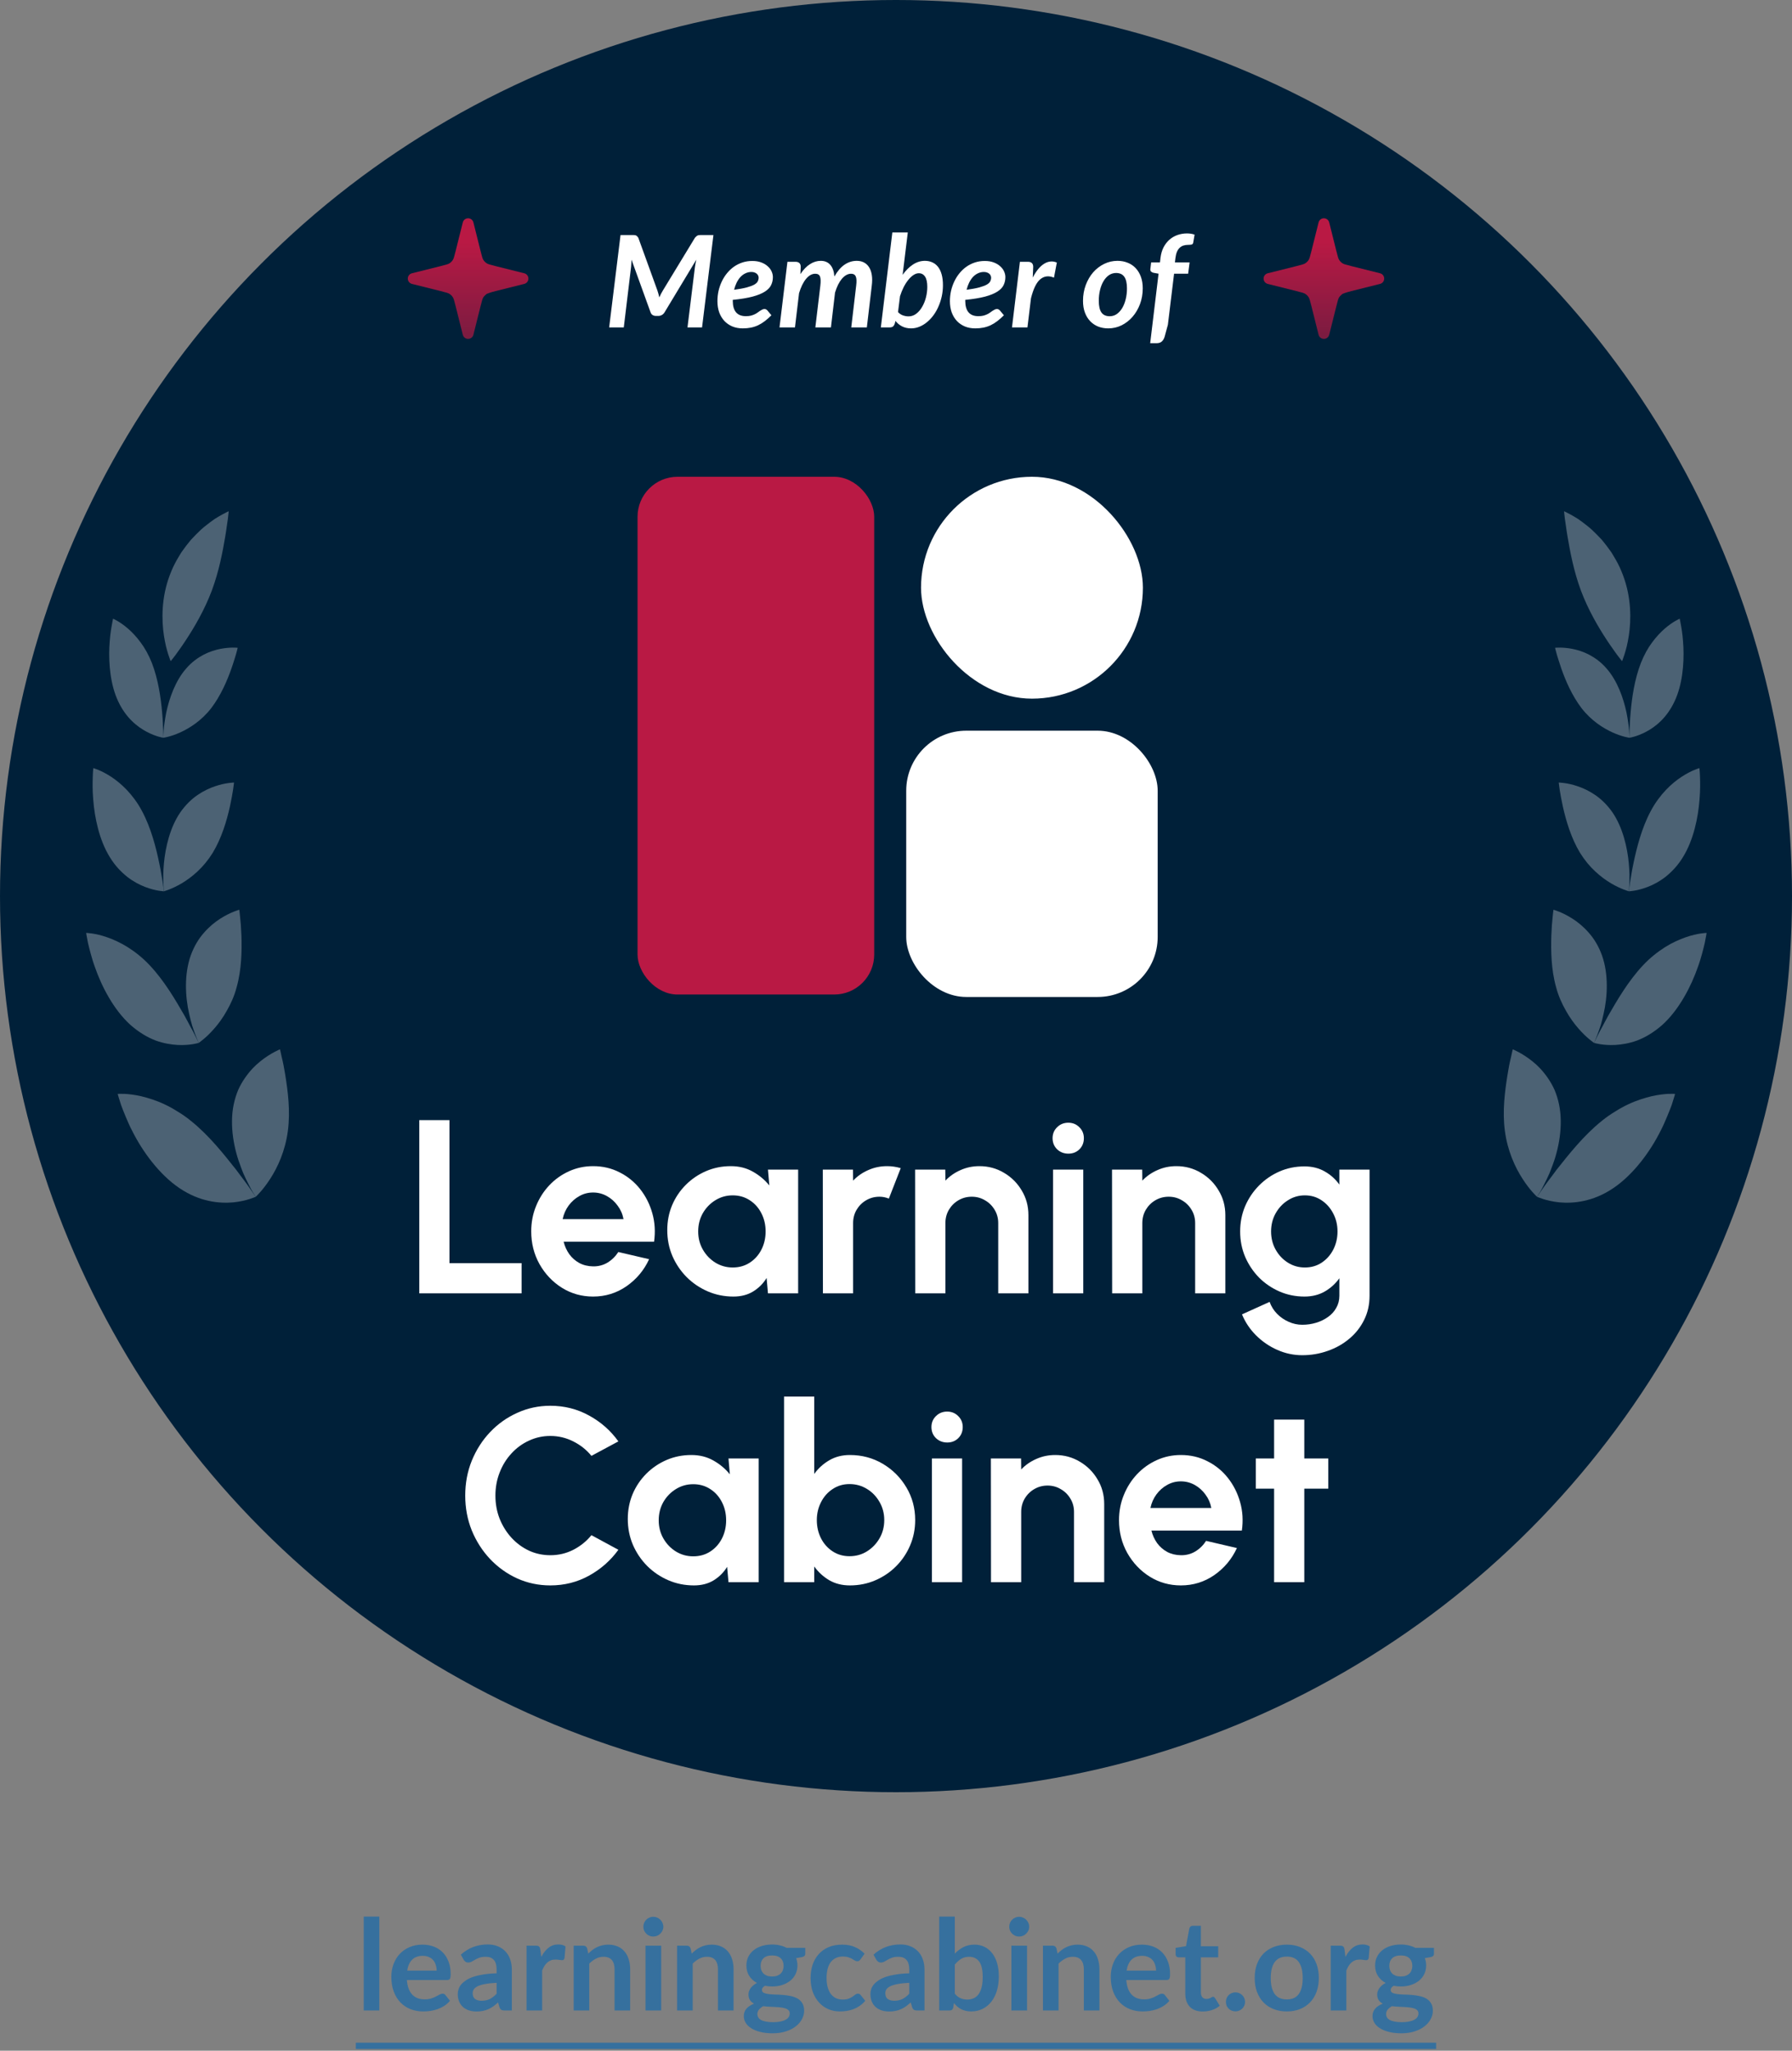
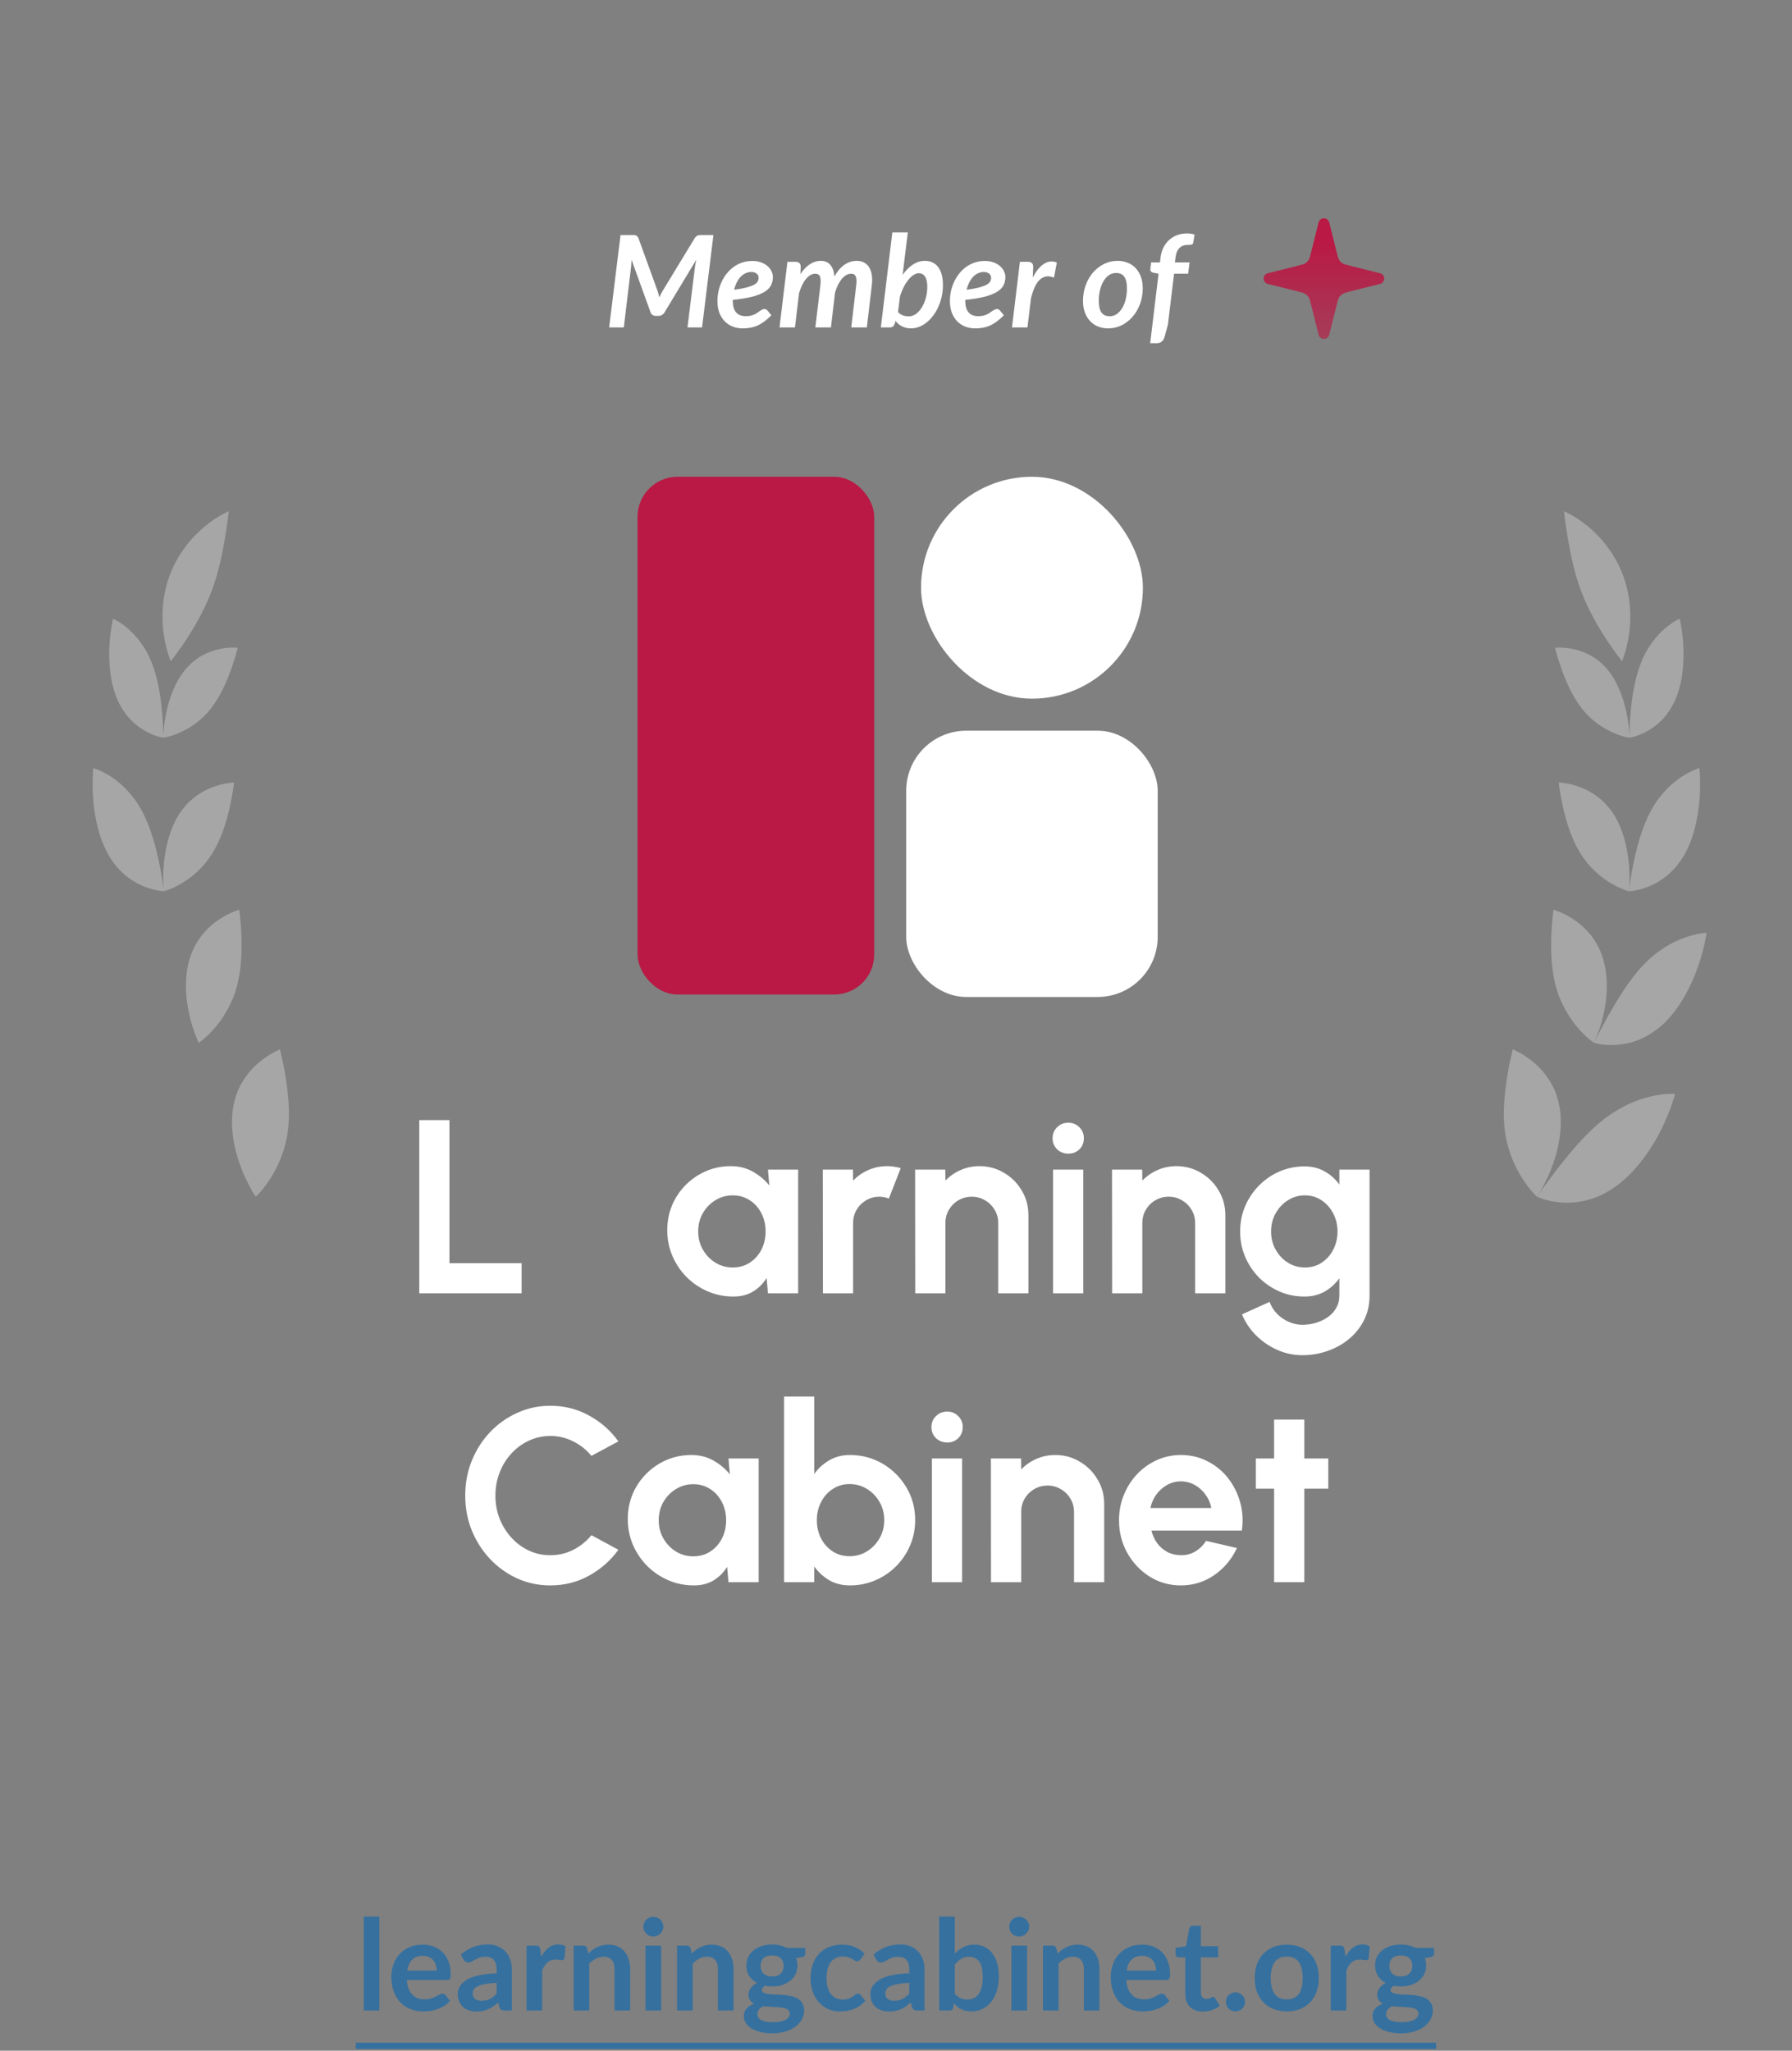
<svg xmlns="http://www.w3.org/2000/svg" width="312" height="357" viewBox="0 0 312 357" fill="none">
  <rect x="0" y="0" width="312" height="357" fill="#808080" stroke="none" />
-   <circle cx="156" cy="156" r="156" fill="#002039" />
  <path d="M66.044 333.654V350H63.327V333.654H66.044ZM76.022 343.059C76.022 342.707 75.971 342.377 75.868 342.069C75.773 341.754 75.626 341.479 75.428 341.244C75.23 341.009 74.977 340.826 74.669 340.694C74.368 340.555 74.016 340.485 73.613 340.485C72.829 340.485 72.209 340.709 71.754 341.156C71.307 341.603 71.021 342.238 70.896 343.059H76.022ZM70.841 344.698C70.885 345.277 70.988 345.78 71.149 346.205C71.311 346.623 71.523 346.971 71.787 347.25C72.051 347.521 72.363 347.727 72.722 347.866C73.089 347.998 73.492 348.064 73.932 348.064C74.372 348.064 74.75 348.013 75.065 347.91C75.388 347.807 75.666 347.694 75.901 347.569C76.143 347.444 76.352 347.331 76.528 347.228C76.712 347.125 76.888 347.074 77.056 347.074C77.284 347.074 77.452 347.158 77.562 347.327L78.343 348.317C78.043 348.669 77.705 348.966 77.331 349.208C76.957 349.443 76.565 349.633 76.154 349.78C75.751 349.919 75.337 350.018 74.911 350.077C74.493 350.136 74.086 350.165 73.69 350.165C72.906 350.165 72.176 350.037 71.501 349.78C70.826 349.516 70.24 349.131 69.741 348.625C69.243 348.112 68.85 347.481 68.564 346.733C68.278 345.978 68.135 345.105 68.135 344.115C68.135 343.345 68.26 342.623 68.509 341.948C68.758 341.266 69.114 340.676 69.576 340.177C70.046 339.671 70.614 339.271 71.281 338.978C71.956 338.685 72.715 338.538 73.558 338.538C74.269 338.538 74.926 338.652 75.527 338.879C76.129 339.106 76.645 339.44 77.078 339.88C77.511 340.313 77.848 340.848 78.09 341.486C78.34 342.117 78.464 342.839 78.464 343.653C78.464 344.064 78.42 344.342 78.332 344.489C78.244 344.628 78.076 344.698 77.826 344.698H70.841ZM86.465 345.182C85.68 345.219 85.02 345.288 84.485 345.391C83.95 345.486 83.521 345.611 83.198 345.765C82.876 345.919 82.644 346.099 82.505 346.304C82.366 346.509 82.296 346.733 82.296 346.975C82.296 347.452 82.436 347.793 82.714 347.998C83 348.203 83.371 348.306 83.825 348.306C84.382 348.306 84.863 348.207 85.266 348.009C85.677 347.804 86.076 347.496 86.465 347.085V345.182ZM80.239 340.287C81.537 339.099 83.099 338.505 84.925 338.505C85.585 338.505 86.175 338.615 86.696 338.835C87.217 339.048 87.657 339.348 88.016 339.737C88.376 340.118 88.647 340.577 88.83 341.112C89.021 341.647 89.116 342.234 89.116 342.872V350H87.884C87.627 350 87.43 349.963 87.29 349.89C87.151 349.809 87.041 349.652 86.96 349.417L86.718 348.603C86.432 348.86 86.153 349.087 85.882 349.285C85.611 349.476 85.329 349.637 85.035 349.769C84.742 349.901 84.427 350 84.089 350.066C83.759 350.139 83.392 350.176 82.989 350.176C82.513 350.176 82.073 350.114 81.669 349.989C81.266 349.857 80.918 349.663 80.624 349.406C80.331 349.149 80.103 348.83 79.942 348.449C79.781 348.068 79.7 347.624 79.7 347.118C79.7 346.832 79.748 346.55 79.843 346.271C79.939 345.985 80.093 345.714 80.305 345.457C80.525 345.2 80.808 344.958 81.152 344.731C81.497 344.504 81.918 344.306 82.417 344.137C82.923 343.968 83.51 343.833 84.177 343.73C84.844 343.62 85.607 343.554 86.465 343.532V342.872C86.465 342.117 86.304 341.559 85.981 341.2C85.659 340.833 85.193 340.65 84.584 340.65C84.144 340.65 83.778 340.701 83.484 340.804C83.198 340.907 82.945 341.024 82.725 341.156C82.505 341.281 82.303 341.394 82.12 341.497C81.944 341.6 81.746 341.651 81.526 341.651C81.335 341.651 81.174 341.603 81.042 341.508C80.91 341.405 80.804 341.288 80.723 341.156L80.239 340.287ZM94.238 340.672C94.59 339.997 95.008 339.469 95.492 339.088C95.976 338.699 96.548 338.505 97.208 338.505C97.729 338.505 98.147 338.619 98.462 338.846L98.286 340.881C98.249 341.013 98.194 341.108 98.121 341.167C98.055 341.218 97.963 341.244 97.846 341.244C97.736 341.244 97.571 341.226 97.351 341.189C97.138 341.152 96.929 341.134 96.724 341.134C96.423 341.134 96.156 341.178 95.921 341.266C95.686 341.354 95.474 341.482 95.283 341.651C95.1 341.812 94.935 342.01 94.788 342.245C94.649 342.48 94.517 342.747 94.392 343.048V350H91.675V338.714H93.27C93.549 338.714 93.743 338.765 93.853 338.868C93.963 338.963 94.036 339.139 94.073 339.396L94.238 340.672ZM102.423 340.1C102.65 339.873 102.889 339.664 103.138 339.473C103.395 339.275 103.662 339.11 103.941 338.978C104.227 338.839 104.531 338.732 104.854 338.659C105.177 338.578 105.529 338.538 105.91 338.538C106.526 338.538 107.072 338.644 107.549 338.857C108.026 339.062 108.422 339.356 108.737 339.737C109.06 340.111 109.302 340.562 109.463 341.09C109.632 341.611 109.716 342.186 109.716 342.817V350H106.999V342.817C106.999 342.128 106.841 341.596 106.526 341.222C106.211 340.841 105.73 340.65 105.085 340.65C104.616 340.65 104.176 340.756 103.765 340.969C103.354 341.182 102.966 341.471 102.599 341.838V350H99.882V338.714H101.543C101.895 338.714 102.126 338.879 102.236 339.209L102.423 340.1ZM115.116 338.714V350H112.388V338.714H115.116ZM115.49 335.425C115.49 335.66 115.442 335.88 115.347 336.085C115.252 336.29 115.123 336.47 114.962 336.624C114.808 336.778 114.625 336.903 114.412 336.998C114.199 337.086 113.972 337.13 113.73 337.13C113.495 337.13 113.272 337.086 113.059 336.998C112.854 336.903 112.674 336.778 112.52 336.624C112.366 336.47 112.241 336.29 112.146 336.085C112.058 335.88 112.014 335.66 112.014 335.425C112.014 335.183 112.058 334.956 112.146 334.743C112.241 334.53 112.366 334.347 112.52 334.193C112.674 334.039 112.854 333.918 113.059 333.83C113.272 333.735 113.495 333.687 113.73 333.687C113.972 333.687 114.199 333.735 114.412 333.83C114.625 333.918 114.808 334.039 114.962 334.193C115.123 334.347 115.252 334.53 115.347 334.743C115.442 334.956 115.49 335.183 115.49 335.425ZM120.427 340.1C120.654 339.873 120.893 339.664 121.142 339.473C121.399 339.275 121.666 339.11 121.945 338.978C122.231 338.839 122.535 338.732 122.858 338.659C123.181 338.578 123.533 338.538 123.914 338.538C124.53 338.538 125.076 338.644 125.553 338.857C126.03 339.062 126.426 339.356 126.741 339.737C127.064 340.111 127.306 340.562 127.467 341.09C127.636 341.611 127.72 342.186 127.72 342.817V350H125.003V342.817C125.003 342.128 124.845 341.596 124.53 341.222C124.215 340.841 123.734 340.65 123.089 340.65C122.62 340.65 122.18 340.756 121.769 340.969C121.358 341.182 120.97 341.471 120.603 341.838V350H117.886V338.714H119.547C119.899 338.714 120.13 338.879 120.24 339.209L120.427 340.1ZM134.429 344.082C134.766 344.082 135.06 344.038 135.309 343.95C135.558 343.855 135.764 343.726 135.925 343.565C136.094 343.404 136.218 343.209 136.299 342.982C136.387 342.755 136.431 342.505 136.431 342.234C136.431 341.677 136.262 341.237 135.925 340.914C135.595 340.584 135.096 340.419 134.429 340.419C133.762 340.419 133.259 340.584 132.922 340.914C132.592 341.237 132.427 341.677 132.427 342.234C132.427 342.498 132.467 342.744 132.548 342.971C132.636 343.198 132.761 343.396 132.922 343.565C133.091 343.726 133.3 343.855 133.549 343.95C133.806 344.038 134.099 344.082 134.429 344.082ZM137.498 350.506C137.498 350.286 137.432 350.106 137.3 349.967C137.168 349.828 136.988 349.721 136.761 349.648C136.534 349.567 136.266 349.509 135.958 349.472C135.657 349.435 135.335 349.41 134.99 349.395C134.653 349.373 134.301 349.355 133.934 349.34C133.575 349.325 133.223 349.296 132.878 349.252C132.577 349.421 132.332 349.619 132.141 349.846C131.958 350.073 131.866 350.337 131.866 350.638C131.866 350.836 131.914 351.019 132.009 351.188C132.112 351.364 132.269 351.514 132.482 351.639C132.702 351.764 132.984 351.859 133.329 351.925C133.674 351.998 134.095 352.035 134.594 352.035C135.1 352.035 135.536 351.995 135.903 351.914C136.27 351.841 136.57 351.734 136.805 351.595C137.047 351.463 137.223 351.302 137.333 351.111C137.443 350.928 137.498 350.726 137.498 350.506ZM140.204 339.099V340.111C140.204 340.434 140.01 340.632 139.621 340.705L138.609 340.892C138.763 341.281 138.84 341.706 138.84 342.168C138.84 342.725 138.726 343.231 138.499 343.686C138.279 344.133 137.971 344.515 137.575 344.83C137.179 345.145 136.71 345.391 136.167 345.567C135.632 345.736 135.052 345.82 134.429 345.82C134.209 345.82 133.996 345.809 133.791 345.787C133.586 345.765 133.384 345.736 133.186 345.699C132.834 345.912 132.658 346.15 132.658 346.414C132.658 346.641 132.761 346.81 132.966 346.92C133.179 347.023 133.457 347.096 133.802 347.14C134.147 347.184 134.539 347.213 134.979 347.228C135.419 347.235 135.87 347.257 136.332 347.294C136.794 347.331 137.245 347.397 137.685 347.492C138.125 347.58 138.517 347.723 138.862 347.921C139.207 348.119 139.482 348.39 139.687 348.735C139.9 349.072 140.006 349.509 140.006 350.044C140.006 350.543 139.881 351.027 139.632 351.496C139.39 351.965 139.034 352.383 138.565 352.75C138.103 353.117 137.531 353.41 136.849 353.63C136.174 353.857 135.404 353.971 134.539 353.971C133.688 353.971 132.948 353.887 132.317 353.718C131.686 353.557 131.162 353.337 130.744 353.058C130.326 352.787 130.014 352.471 129.809 352.112C129.604 351.753 129.501 351.379 129.501 350.99C129.501 350.462 129.659 350.022 129.974 349.67C130.297 349.311 130.737 349.025 131.294 348.812C130.993 348.658 130.755 348.453 130.579 348.196C130.403 347.939 130.315 347.602 130.315 347.184C130.315 347.015 130.344 346.843 130.403 346.667C130.469 346.484 130.561 346.304 130.678 346.128C130.803 345.952 130.957 345.787 131.14 345.633C131.323 345.472 131.54 345.329 131.789 345.204C131.217 344.896 130.766 344.485 130.436 343.972C130.113 343.459 129.952 342.857 129.952 342.168C129.952 341.611 130.062 341.108 130.282 340.661C130.509 340.206 130.821 339.821 131.217 339.506C131.62 339.183 132.093 338.938 132.636 338.769C133.186 338.6 133.784 338.516 134.429 338.516C134.913 338.516 135.368 338.567 135.793 338.67C136.218 338.765 136.607 338.908 136.959 339.099H140.204ZM149.819 341.101C149.738 341.204 149.657 341.284 149.577 341.343C149.503 341.402 149.393 341.431 149.247 341.431C149.107 341.431 148.972 341.391 148.84 341.31C148.708 341.222 148.55 341.127 148.367 341.024C148.183 340.914 147.963 340.819 147.707 340.738C147.457 340.65 147.146 340.606 146.772 340.606C146.295 340.606 145.877 340.694 145.518 340.87C145.158 341.039 144.858 341.284 144.616 341.607C144.381 341.93 144.205 342.322 144.088 342.784C143.97 343.239 143.912 343.756 143.912 344.335C143.912 344.936 143.974 345.472 144.099 345.941C144.231 346.41 144.418 346.806 144.66 347.129C144.902 347.444 145.195 347.686 145.54 347.855C145.884 348.016 146.273 348.097 146.706 348.097C147.138 348.097 147.487 348.046 147.751 347.943C148.022 347.833 148.249 347.716 148.433 347.591C148.616 347.459 148.774 347.342 148.906 347.239C149.045 347.129 149.199 347.074 149.368 347.074C149.588 347.074 149.753 347.158 149.863 347.327L150.644 348.317C150.343 348.669 150.017 348.966 149.665 349.208C149.313 349.443 148.946 349.633 148.565 349.78C148.191 349.919 147.802 350.018 147.399 350.077C147.003 350.136 146.607 350.165 146.211 350.165C145.514 350.165 144.858 350.037 144.242 349.78C143.626 349.516 143.087 349.135 142.625 348.636C142.163 348.137 141.796 347.529 141.525 346.81C141.261 346.084 141.129 345.259 141.129 344.335C141.129 343.506 141.246 342.74 141.481 342.036C141.723 341.325 142.075 340.712 142.537 340.199C142.999 339.678 143.571 339.271 144.253 338.978C144.935 338.685 145.719 338.538 146.607 338.538C147.45 338.538 148.187 338.674 148.818 338.945C149.456 339.216 150.028 339.605 150.534 340.111L149.819 341.101ZM158.309 345.182C157.524 345.219 156.864 345.288 156.329 345.391C155.794 345.486 155.365 345.611 155.042 345.765C154.719 345.919 154.488 346.099 154.349 346.304C154.21 346.509 154.14 346.733 154.14 346.975C154.14 347.452 154.279 347.793 154.558 347.998C154.844 348.203 155.214 348.306 155.669 348.306C156.226 348.306 156.707 348.207 157.11 348.009C157.521 347.804 157.92 347.496 158.309 347.085V345.182ZM152.083 340.287C153.381 339.099 154.943 338.505 156.769 338.505C157.429 338.505 158.019 338.615 158.54 338.835C159.061 339.048 159.501 339.348 159.86 339.737C160.219 340.118 160.491 340.577 160.674 341.112C160.865 341.647 160.96 342.234 160.96 342.872V350H159.728C159.471 350 159.273 349.963 159.134 349.89C158.995 349.809 158.885 349.652 158.804 349.417L158.562 348.603C158.276 348.86 157.997 349.087 157.726 349.285C157.455 349.476 157.172 349.637 156.879 349.769C156.586 349.901 156.27 350 155.933 350.066C155.603 350.139 155.236 350.176 154.833 350.176C154.356 350.176 153.916 350.114 153.513 349.989C153.11 349.857 152.761 349.663 152.468 349.406C152.175 349.149 151.947 348.83 151.786 348.449C151.625 348.068 151.544 347.624 151.544 347.118C151.544 346.832 151.592 346.55 151.687 346.271C151.782 345.985 151.936 345.714 152.149 345.457C152.369 345.2 152.651 344.958 152.996 344.731C153.341 344.504 153.762 344.306 154.261 344.137C154.767 343.968 155.354 343.833 156.021 343.73C156.688 343.62 157.451 343.554 158.309 343.532V342.872C158.309 342.117 158.148 341.559 157.825 341.2C157.502 340.833 157.037 340.65 156.428 340.65C155.988 340.65 155.621 340.701 155.328 340.804C155.042 340.907 154.789 341.024 154.569 341.156C154.349 341.281 154.147 341.394 153.964 341.497C153.788 341.6 153.59 341.651 153.37 341.651C153.179 341.651 153.018 341.603 152.886 341.508C152.754 341.405 152.648 341.288 152.567 341.156L152.083 340.287ZM166.236 347.074C166.544 347.448 166.877 347.712 167.237 347.866C167.603 348.02 167.988 348.097 168.392 348.097C168.81 348.097 169.184 348.024 169.514 347.877C169.851 347.723 170.137 347.488 170.372 347.173C170.606 346.85 170.786 346.443 170.911 345.952C171.035 345.453 171.098 344.859 171.098 344.17C171.098 342.931 170.892 342.036 170.482 341.486C170.071 340.929 169.481 340.65 168.711 340.65C168.19 340.65 167.735 340.771 167.347 341.013C166.958 341.248 166.588 341.581 166.236 342.014V347.074ZM166.236 340.1C166.69 339.623 167.193 339.246 167.743 338.967C168.3 338.681 168.934 338.538 169.646 338.538C170.298 338.538 170.885 338.666 171.406 338.923C171.934 339.18 172.381 339.55 172.748 340.034C173.122 340.511 173.408 341.09 173.606 341.772C173.804 342.454 173.903 343.22 173.903 344.071C173.903 344.988 173.789 345.82 173.562 346.568C173.334 347.316 173.008 347.958 172.583 348.493C172.165 349.021 171.659 349.432 171.065 349.725C170.471 350.018 169.811 350.165 169.085 350.165C168.733 350.165 168.414 350.128 168.128 350.055C167.842 349.989 167.578 349.894 167.336 349.769C167.094 349.644 166.87 349.494 166.665 349.318C166.467 349.135 166.276 348.933 166.093 348.713L165.972 349.472C165.928 349.663 165.851 349.798 165.741 349.879C165.638 349.96 165.495 350 165.312 350H163.519V333.654H166.236V340.1ZM178.817 338.714V350H176.089V338.714H178.817ZM179.191 335.425C179.191 335.66 179.144 335.88 179.048 336.085C178.953 336.29 178.825 336.47 178.663 336.624C178.509 336.778 178.326 336.903 178.113 336.998C177.901 337.086 177.673 337.13 177.431 337.13C177.197 337.13 176.973 337.086 176.76 336.998C176.555 336.903 176.375 336.778 176.221 336.624C176.067 336.47 175.943 336.29 175.847 336.085C175.759 335.88 175.715 335.66 175.715 335.425C175.715 335.183 175.759 334.956 175.847 334.743C175.943 334.53 176.067 334.347 176.221 334.193C176.375 334.039 176.555 333.918 176.76 333.83C176.973 333.735 177.197 333.687 177.431 333.687C177.673 333.687 177.901 333.735 178.113 333.83C178.326 333.918 178.509 334.039 178.663 334.193C178.825 334.347 178.953 334.53 179.048 334.743C179.144 334.956 179.191 335.183 179.191 335.425ZM184.128 340.1C184.355 339.873 184.594 339.664 184.843 339.473C185.1 339.275 185.367 339.11 185.646 338.978C185.932 338.839 186.236 338.732 186.559 338.659C186.882 338.578 187.234 338.538 187.615 338.538C188.231 338.538 188.777 338.644 189.254 338.857C189.731 339.062 190.127 339.356 190.442 339.737C190.765 340.111 191.007 340.562 191.168 341.09C191.337 341.611 191.421 342.186 191.421 342.817V350H188.704V342.817C188.704 342.128 188.546 341.596 188.231 341.222C187.916 340.841 187.435 340.65 186.79 340.65C186.321 340.65 185.881 340.756 185.47 340.969C185.059 341.182 184.671 341.471 184.304 341.838V350H181.587V338.714H183.248C183.6 338.714 183.831 338.879 183.941 339.209L184.128 340.1ZM201.276 343.059C201.276 342.707 201.225 342.377 201.122 342.069C201.027 341.754 200.88 341.479 200.682 341.244C200.484 341.009 200.231 340.826 199.923 340.694C199.622 340.555 199.27 340.485 198.867 340.485C198.082 340.485 197.463 340.709 197.008 341.156C196.561 341.603 196.275 342.238 196.15 343.059H201.276ZM196.095 344.698C196.139 345.277 196.242 345.78 196.403 346.205C196.564 346.623 196.777 346.971 197.041 347.25C197.305 347.521 197.617 347.727 197.976 347.866C198.343 347.998 198.746 348.064 199.186 348.064C199.626 348.064 200.004 348.013 200.319 347.91C200.642 347.807 200.92 347.694 201.155 347.569C201.397 347.444 201.606 347.331 201.782 347.228C201.965 347.125 202.141 347.074 202.31 347.074C202.537 347.074 202.706 347.158 202.816 347.327L203.597 348.317C203.296 348.669 202.959 348.966 202.585 349.208C202.211 349.443 201.819 349.633 201.408 349.78C201.005 349.919 200.59 350.018 200.165 350.077C199.747 350.136 199.34 350.165 198.944 350.165C198.159 350.165 197.43 350.037 196.755 349.78C196.08 349.516 195.494 349.131 194.995 348.625C194.496 348.112 194.104 347.481 193.818 346.733C193.532 345.978 193.389 345.105 193.389 344.115C193.389 343.345 193.514 342.623 193.763 341.948C194.012 341.266 194.368 340.676 194.83 340.177C195.299 339.671 195.868 339.271 196.535 338.978C197.21 338.685 197.969 338.538 198.812 338.538C199.523 338.538 200.18 338.652 200.781 338.879C201.382 339.106 201.899 339.44 202.332 339.88C202.765 340.313 203.102 340.848 203.344 341.486C203.593 342.117 203.718 342.839 203.718 343.653C203.718 344.064 203.674 344.342 203.586 344.489C203.498 344.628 203.329 344.698 203.08 344.698H196.095ZM209.412 350.176C208.429 350.176 207.674 349.901 207.146 349.351C206.625 348.794 206.365 348.027 206.365 347.052V340.749H205.21C205.063 340.749 204.938 340.701 204.836 340.606C204.733 340.511 204.682 340.368 204.682 340.177V339.099L206.497 338.802L207.069 335.722C207.105 335.575 207.175 335.462 207.278 335.381C207.38 335.3 207.512 335.26 207.674 335.26H209.082V338.813H212.096V340.749H209.082V346.865C209.082 347.217 209.166 347.492 209.335 347.69C209.511 347.888 209.749 347.987 210.05 347.987C210.218 347.987 210.358 347.969 210.468 347.932C210.585 347.888 210.684 347.844 210.765 347.8C210.853 347.756 210.93 347.716 210.996 347.679C211.062 347.635 211.128 347.613 211.194 347.613C211.274 347.613 211.34 347.635 211.392 347.679C211.443 347.716 211.498 347.774 211.557 347.855L212.371 349.175C211.975 349.505 211.52 349.754 211.007 349.923C210.493 350.092 209.962 350.176 209.412 350.176ZM213.439 348.504C213.439 348.277 213.479 348.06 213.56 347.855C213.648 347.65 213.765 347.474 213.912 347.327C214.059 347.18 214.235 347.063 214.44 346.975C214.645 346.887 214.865 346.843 215.1 346.843C215.335 346.843 215.551 346.887 215.749 346.975C215.954 347.063 216.13 347.18 216.277 347.327C216.431 347.474 216.552 347.65 216.64 347.855C216.728 348.06 216.772 348.277 216.772 348.504C216.772 348.739 216.728 348.959 216.64 349.164C216.552 349.362 216.431 349.534 216.277 349.681C216.13 349.828 215.954 349.941 215.749 350.022C215.551 350.11 215.335 350.154 215.1 350.154C214.865 350.154 214.645 350.11 214.44 350.022C214.235 349.941 214.059 349.828 213.912 349.681C213.765 349.534 213.648 349.362 213.56 349.164C213.479 348.959 213.439 348.739 213.439 348.504ZM224.05 338.538C224.886 338.538 225.645 338.674 226.327 338.945C227.016 339.216 227.603 339.601 228.087 340.1C228.578 340.599 228.956 341.207 229.22 341.926C229.484 342.645 229.616 343.448 229.616 344.335C229.616 345.23 229.484 346.036 229.22 346.755C228.956 347.474 228.578 348.086 228.087 348.592C227.603 349.098 227.016 349.487 226.327 349.758C225.645 350.029 224.886 350.165 224.05 350.165C223.207 350.165 222.44 350.029 221.751 349.758C221.062 349.487 220.471 349.098 219.98 348.592C219.496 348.086 219.118 347.474 218.847 346.755C218.583 346.036 218.451 345.23 218.451 344.335C218.451 343.448 218.583 342.645 218.847 341.926C219.118 341.207 219.496 340.599 219.98 340.1C220.471 339.601 221.062 339.216 221.751 338.945C222.44 338.674 223.207 338.538 224.05 338.538ZM224.05 348.075C224.989 348.075 225.682 347.76 226.129 347.129C226.584 346.498 226.811 345.574 226.811 344.357C226.811 343.14 226.584 342.212 226.129 341.574C225.682 340.936 224.989 340.617 224.05 340.617C223.097 340.617 222.389 340.94 221.927 341.585C221.472 342.223 221.245 343.147 221.245 344.357C221.245 345.567 221.472 346.491 221.927 347.129C222.389 347.76 223.097 348.075 224.05 348.075ZM234.252 340.672C234.604 339.997 235.022 339.469 235.506 339.088C235.99 338.699 236.562 338.505 237.222 338.505C237.742 338.505 238.16 338.619 238.476 338.846L238.3 340.881C238.263 341.013 238.208 341.108 238.135 341.167C238.069 341.218 237.977 341.244 237.86 341.244C237.75 341.244 237.585 341.226 237.365 341.189C237.152 341.152 236.943 341.134 236.738 341.134C236.437 341.134 236.169 341.178 235.935 341.266C235.7 341.354 235.487 341.482 235.297 341.651C235.113 341.812 234.948 342.01 234.802 342.245C234.662 342.48 234.53 342.747 234.406 343.048V350H231.689V338.714H233.284C233.562 338.714 233.757 338.765 233.867 338.868C233.977 338.963 234.05 339.139 234.087 339.396L234.252 340.672ZM243.892 344.082C244.229 344.082 244.522 344.038 244.772 343.95C245.021 343.855 245.226 343.726 245.388 343.565C245.556 343.404 245.681 343.209 245.762 342.982C245.85 342.755 245.894 342.505 245.894 342.234C245.894 341.677 245.725 341.237 245.388 340.914C245.058 340.584 244.559 340.419 243.892 340.419C243.224 340.419 242.722 340.584 242.385 340.914C242.055 341.237 241.89 341.677 241.89 342.234C241.89 342.498 241.93 342.744 242.011 342.971C242.099 343.198 242.223 343.396 242.385 343.565C242.553 343.726 242.762 343.855 243.012 343.95C243.268 344.038 243.562 344.082 243.892 344.082ZM246.961 350.506C246.961 350.286 246.895 350.106 246.763 349.967C246.631 349.828 246.451 349.721 246.224 349.648C245.996 349.567 245.729 349.509 245.421 349.472C245.12 349.435 244.797 349.41 244.453 349.395C244.115 349.373 243.763 349.355 243.397 349.34C243.037 349.325 242.685 349.296 242.341 349.252C242.04 349.421 241.794 349.619 241.604 349.846C241.42 350.073 241.329 350.337 241.329 350.638C241.329 350.836 241.376 351.019 241.472 351.188C241.574 351.364 241.732 351.514 241.945 351.639C242.165 351.764 242.447 351.859 242.792 351.925C243.136 351.998 243.558 352.035 244.057 352.035C244.563 352.035 244.999 351.995 245.366 351.914C245.732 351.841 246.033 351.734 246.268 351.595C246.51 351.463 246.686 351.302 246.796 351.111C246.906 350.928 246.961 350.726 246.961 350.506ZM249.667 339.099V340.111C249.667 340.434 249.472 340.632 249.084 340.705L248.072 340.892C248.226 341.281 248.303 341.706 248.303 342.168C248.303 342.725 248.189 343.231 247.962 343.686C247.742 344.133 247.434 344.515 247.038 344.83C246.642 345.145 246.172 345.391 245.63 345.567C245.094 345.736 244.515 345.82 243.892 345.82C243.672 345.82 243.459 345.809 243.254 345.787C243.048 345.765 242.847 345.736 242.649 345.699C242.297 345.912 242.121 346.15 242.121 346.414C242.121 346.641 242.223 346.81 242.429 346.92C242.641 347.023 242.92 347.096 243.265 347.14C243.609 347.184 244.002 347.213 244.442 347.228C244.882 347.235 245.333 347.257 245.795 347.294C246.257 347.331 246.708 347.397 247.148 347.492C247.588 347.58 247.98 347.723 248.325 347.921C248.669 348.119 248.944 348.39 249.15 348.735C249.362 349.072 249.469 349.509 249.469 350.044C249.469 350.543 249.344 351.027 249.095 351.496C248.853 351.965 248.497 352.383 248.028 352.75C247.566 353.117 246.994 353.41 246.312 353.63C245.637 353.857 244.867 353.971 244.002 353.971C243.151 353.971 242.41 353.887 241.78 353.718C241.149 353.557 240.625 353.337 240.207 353.058C239.789 352.787 239.477 352.471 239.272 352.112C239.066 351.753 238.964 351.379 238.964 350.99C238.964 350.462 239.121 350.022 239.437 349.67C239.759 349.311 240.199 349.025 240.757 348.812C240.456 348.658 240.218 348.453 240.042 348.196C239.866 347.939 239.778 347.602 239.778 347.184C239.778 347.015 239.807 346.843 239.866 346.667C239.932 346.484 240.023 346.304 240.141 346.128C240.265 345.952 240.419 345.787 240.603 345.633C240.786 345.472 241.002 345.329 241.252 345.204C240.68 344.896 240.229 344.485 239.899 343.972C239.576 343.459 239.415 342.857 239.415 342.168C239.415 341.611 239.525 341.108 239.745 340.661C239.972 340.206 240.284 339.821 240.68 339.506C241.083 339.183 241.556 338.938 242.099 338.769C242.649 338.6 243.246 338.516 243.892 338.516C244.376 338.516 244.83 338.567 245.256 338.67C245.681 338.765 246.07 338.908 246.422 339.099H249.667Z" fill="#36709E" />
  <path d="M61.952 355.61H250.041V356.699H61.952V355.61Z" fill="#36709E" />
  <rect x="111" y="83" width="41.205" height="90.135" rx="6.967" fill="#B91944" />
  <rect x="157.78" y="127.205" width="43.78" height="46.355" rx="10.451" fill="white" />
  <rect x="160.358" y="83" width="38.629" height="38.629" rx="19.315" fill="white" />
  <path d="M231.265 259.157H227.087V275.44H221.831V259.157H218.643V253.901H221.831V247.138H227.087V253.901H231.265V259.157Z" fill="white" />
  <path d="M205.597 276C203.616 276 201.806 275.49 200.169 274.471C198.547 273.451 197.247 272.08 196.271 270.357C195.309 268.634 194.828 266.731 194.828 264.649C194.828 263.084 195.108 261.619 195.668 260.255C196.228 258.876 196.996 257.67 197.972 256.636C198.963 255.588 200.112 254.77 201.419 254.181C202.725 253.592 204.118 253.298 205.597 253.298C207.277 253.298 208.814 253.657 210.207 254.375C211.614 255.078 212.806 256.048 213.782 257.283C214.758 258.517 215.469 259.925 215.914 261.504C216.36 263.084 216.46 264.735 216.216 266.458H200.471C200.672 267.262 201.002 267.988 201.462 268.634C201.921 269.265 202.503 269.775 203.206 270.163C203.91 270.536 204.707 270.73 205.597 270.745C206.516 270.759 207.349 270.543 208.096 270.098C208.857 269.639 209.489 269.021 209.991 268.246L215.354 269.495C214.478 271.405 213.172 272.97 211.434 274.191C209.697 275.397 207.751 276 205.597 276ZM200.299 262.517H210.896C210.738 261.655 210.4 260.88 209.883 260.19C209.381 259.487 208.756 258.927 208.01 258.51C207.263 258.094 206.459 257.886 205.597 257.886C204.736 257.886 203.939 258.094 203.206 258.51C202.474 258.912 201.849 259.465 201.332 260.169C200.83 260.858 200.485 261.641 200.299 262.517Z" fill="white" />
  <path d="M192.249 261.827V275.44H186.994V263.206C186.994 262.359 186.786 261.59 186.369 260.901C185.953 260.198 185.393 259.645 184.689 259.243C184 258.826 183.232 258.618 182.384 258.618C181.537 258.618 180.762 258.826 180.058 259.243C179.369 259.645 178.816 260.198 178.4 260.901C177.998 261.59 177.797 262.359 177.797 263.206V275.44H172.541L172.52 253.901H177.775L177.797 255.818C178.529 255.043 179.405 254.432 180.424 253.987C181.444 253.528 182.542 253.298 183.72 253.298C185.285 253.298 186.714 253.686 188.006 254.461C189.298 255.222 190.325 256.249 191.086 257.541C191.862 258.819 192.249 260.248 192.249 261.827Z" fill="white" />
-   <path d="M162.255 253.901H167.511V275.44H162.255V253.901ZM164.926 251.122C164.151 251.122 163.497 250.871 162.966 250.368C162.435 249.852 162.169 249.205 162.169 248.43C162.169 247.669 162.435 247.03 162.966 246.513C163.497 245.996 164.143 245.738 164.904 245.738C165.665 245.738 166.304 245.996 166.821 246.513C167.353 247.03 167.618 247.669 167.618 248.43C167.618 249.205 167.36 249.852 166.843 250.368C166.326 250.871 165.687 251.122 164.926 251.122Z" fill="white" />
+   <path d="M162.255 253.901H167.511V275.44H162.255V253.901ZM164.926 251.122C164.151 251.122 163.497 250.871 162.966 250.368C162.435 249.852 162.169 249.205 162.169 248.43C162.169 247.669 162.435 247.03 162.966 246.513C163.497 245.996 164.143 245.738 164.904 245.738C165.665 245.738 166.304 245.996 166.821 246.513C167.353 247.03 167.618 247.669 167.618 248.43C167.618 249.205 167.36 249.852 166.843 250.368C166.326 250.871 165.687 251.122 164.926 251.122" fill="white" />
  <path d="M147.967 253.298C150.064 253.298 151.973 253.808 153.697 254.827C155.42 255.847 156.791 257.218 157.81 258.941C158.83 260.65 159.34 262.545 159.34 264.627C159.34 266.193 159.045 267.664 158.457 269.043C157.868 270.421 157.049 271.635 156.001 272.683C154.967 273.717 153.761 274.528 152.383 275.117C151.018 275.706 149.547 276 147.967 276C146.617 276 145.418 275.698 144.37 275.095C143.336 274.478 142.467 273.681 141.764 272.705V275.44H136.508V243.131H141.764V256.593C142.467 255.617 143.336 254.827 144.37 254.224C145.418 253.607 146.617 253.298 147.967 253.298ZM147.902 270.917C149.023 270.917 150.035 270.637 150.939 270.077C151.859 269.502 152.591 268.741 153.136 267.794C153.682 266.846 153.955 265.79 153.955 264.627C153.955 263.479 153.682 262.43 153.136 261.483C152.591 260.521 151.859 259.76 150.939 259.2C150.02 258.639 149.008 258.359 147.902 258.359C146.811 258.359 145.835 258.647 144.973 259.221C144.112 259.781 143.437 260.542 142.949 261.504C142.46 262.452 142.216 263.493 142.216 264.627C142.216 265.79 142.46 266.853 142.949 267.815C143.437 268.763 144.112 269.517 144.973 270.077C145.835 270.637 146.811 270.917 147.902 270.917Z" fill="white" />
  <path d="M126.835 253.901H132.091V275.44H126.835L126.598 272.769C126.009 273.731 125.227 274.514 124.25 275.117C123.288 275.706 122.147 276 120.826 276C119.232 276 117.738 275.698 116.346 275.095C114.953 274.492 113.725 273.659 112.662 272.597C111.614 271.534 110.788 270.307 110.185 268.914C109.597 267.521 109.302 266.027 109.302 264.434C109.302 262.897 109.582 261.454 110.142 260.104C110.717 258.754 111.514 257.57 112.533 256.55C113.553 255.531 114.73 254.734 116.066 254.159C117.401 253.585 118.837 253.298 120.373 253.298C121.795 253.298 123.066 253.614 124.186 254.246C125.32 254.877 126.282 255.682 127.072 256.658L126.835 253.901ZM120.696 270.938C121.816 270.938 122.807 270.658 123.669 270.098C124.53 269.538 125.205 268.784 125.693 267.837C126.182 266.875 126.426 265.819 126.426 264.67C126.426 263.507 126.182 262.452 125.693 261.504C125.205 260.542 124.523 259.781 123.647 259.221C122.786 258.661 121.802 258.381 120.696 258.381C119.591 258.381 118.578 258.668 117.659 259.243C116.755 259.803 116.03 260.557 115.484 261.504C114.953 262.452 114.687 263.507 114.687 264.67C114.687 265.834 114.96 266.889 115.506 267.837C116.051 268.784 116.776 269.538 117.681 270.098C118.6 270.658 119.605 270.938 120.696 270.938Z" fill="white" />
  <path d="M95.819 276C93.78 276 91.863 275.598 90.068 274.794C88.273 273.975 86.694 272.848 85.329 271.412C83.98 269.976 82.917 268.318 82.142 266.436C81.38 264.541 81 262.516 81 260.362C81 258.194 81.38 256.17 82.142 254.288C82.917 252.393 83.98 250.735 85.329 249.313C86.694 247.877 88.273 246.757 90.068 245.953C91.863 245.134 93.78 244.725 95.819 244.725C98.26 244.725 100.507 245.292 102.561 246.427C104.614 247.547 106.316 249.047 107.665 250.928L102.97 253.448C102.123 252.4 101.067 251.56 99.804 250.928C98.554 250.297 97.226 249.981 95.819 249.981C94.498 249.981 93.256 250.253 92.093 250.799C90.93 251.33 89.91 252.077 89.034 253.039C88.158 253.987 87.476 255.093 86.988 256.356C86.5 257.605 86.255 258.941 86.255 260.362C86.255 261.798 86.5 263.141 86.988 264.39C87.49 265.64 88.18 266.745 89.056 267.707C89.931 268.655 90.944 269.402 92.093 269.947C93.256 270.479 94.498 270.744 95.819 270.744C97.255 270.744 98.59 270.428 99.825 269.797C101.074 269.15 102.123 268.303 102.97 267.255L107.665 269.797C106.316 271.663 104.614 273.164 102.561 274.298C100.507 275.433 98.26 276 95.819 276Z" fill="white" />
  <path d="M233.194 203.616H238.449V225.564C238.449 227.115 238.133 228.522 237.501 229.786C236.87 231.064 236.008 232.155 234.917 233.06C233.825 233.979 232.576 234.682 231.169 235.17C229.762 235.673 228.283 235.924 226.732 235.924C225.224 235.924 223.774 235.616 222.381 234.998C220.988 234.381 219.753 233.533 218.676 232.457C217.614 231.394 216.802 230.181 216.242 228.816L221.045 226.641C221.333 227.431 221.763 228.12 222.338 228.709C222.927 229.312 223.601 229.778 224.363 230.109C225.124 230.453 225.913 230.626 226.732 230.626C227.565 230.626 228.362 230.511 229.123 230.281C229.898 230.051 230.594 229.714 231.212 229.269C231.829 228.838 232.31 228.307 232.655 227.675C233.014 227.057 233.194 226.354 233.194 225.564V222.527C232.519 223.475 231.671 224.243 230.652 224.832C229.632 225.42 228.455 225.715 227.12 225.715C225.569 225.715 224.118 225.42 222.769 224.832C221.419 224.243 220.227 223.432 219.193 222.398C218.174 221.35 217.369 220.143 216.781 218.779C216.206 217.415 215.919 215.95 215.919 214.385C215.919 212.82 216.206 211.355 216.781 209.991C217.369 208.627 218.174 207.428 219.193 206.394C220.227 205.346 221.419 204.527 222.769 203.939C224.118 203.35 225.569 203.056 227.12 203.056C228.455 203.056 229.632 203.35 230.652 203.939C231.671 204.513 232.519 205.274 233.194 206.222V203.616ZM227.184 220.653C228.29 220.653 229.266 220.373 230.113 219.813C230.975 219.239 231.65 218.478 232.138 217.53C232.626 216.568 232.87 215.52 232.87 214.385C232.87 213.236 232.619 212.188 232.117 211.241C231.628 210.293 230.953 209.532 230.092 208.957C229.245 208.383 228.275 208.096 227.184 208.096C226.107 208.096 225.124 208.383 224.233 208.957C223.343 209.517 222.632 210.271 222.101 211.219C221.57 212.167 221.304 213.222 221.304 214.385C221.304 215.548 221.57 216.604 222.101 217.551C222.632 218.499 223.343 219.253 224.233 219.813C225.124 220.373 226.107 220.653 227.184 220.653Z" fill="white" />
  <path d="M213.34 211.542V225.155H208.084V212.92C208.084 212.073 207.876 211.305 207.46 210.616C207.043 209.912 206.483 209.359 205.78 208.957C205.09 208.541 204.322 208.333 203.475 208.333C202.628 208.333 201.852 208.541 201.149 208.957C200.46 209.359 199.907 209.912 199.49 210.616C199.088 211.305 198.887 212.073 198.887 212.92V225.155H193.632L193.61 203.616H198.866L198.887 205.533C199.62 204.757 200.495 204.147 201.515 203.702C202.534 203.242 203.633 203.012 204.81 203.012C206.376 203.012 207.804 203.4 209.097 204.176C210.389 204.937 211.416 205.963 212.177 207.256C212.952 208.534 213.34 209.962 213.34 211.542Z" fill="white" />
  <path d="M183.347 203.616H188.602V225.155H183.347V203.616ZM186.018 200.837C185.242 200.837 184.589 200.586 184.058 200.083C183.526 199.566 183.261 198.92 183.261 198.145C183.261 197.384 183.526 196.745 184.058 196.228C184.589 195.711 185.235 195.452 185.996 195.452C186.757 195.452 187.396 195.711 187.913 196.228C188.444 196.745 188.71 197.384 188.71 198.145C188.71 198.92 188.452 199.566 187.935 200.083C187.418 200.586 186.779 200.837 186.018 200.837Z" fill="white" />
  <path d="M179.055 211.542V225.155H173.799V212.92C173.799 212.073 173.591 211.305 173.175 210.616C172.758 209.912 172.198 209.359 171.495 208.957C170.806 208.541 170.037 208.333 169.19 208.333C168.343 208.333 167.567 208.541 166.864 208.957C166.175 209.359 165.622 209.912 165.205 210.616C164.803 211.305 164.602 212.073 164.602 212.92V225.155H159.347L159.325 203.616H164.581L164.602 205.533C165.335 204.757 166.211 204.147 167.23 203.702C168.25 203.242 169.348 203.012 170.526 203.012C172.091 203.012 173.519 203.4 174.812 204.176C176.104 204.937 177.131 205.963 177.892 207.256C178.667 208.534 179.055 209.962 179.055 211.542Z" fill="white" />
  <path d="M143.277 225.155L143.255 203.616H148.511L148.532 205.533C149.265 204.757 150.14 204.147 151.16 203.702C152.179 203.242 153.278 203.012 154.455 203.012C155.245 203.012 156.035 203.127 156.825 203.357L154.757 208.656C154.211 208.44 153.666 208.333 153.12 208.333C152.273 208.333 151.497 208.541 150.794 208.957C150.105 209.359 149.552 209.912 149.135 210.616C148.733 211.305 148.532 212.073 148.532 212.92V225.155H143.277Z" fill="white" />
  <path d="M133.708 203.616H138.963V225.155H133.708L133.471 222.484C132.882 223.446 132.1 224.228 131.123 224.832C130.161 225.42 129.02 225.715 127.698 225.715C126.105 225.715 124.611 225.413 123.218 224.81C121.825 224.207 120.598 223.374 119.535 222.311C118.487 221.249 117.661 220.021 117.058 218.628C116.469 217.235 116.175 215.742 116.175 214.148C116.175 212.612 116.455 211.169 117.015 209.819C117.589 208.469 118.386 207.284 119.406 206.265C120.425 205.245 121.603 204.448 122.938 203.874C124.274 203.3 125.71 203.012 127.246 203.012C128.668 203.012 129.939 203.328 131.059 203.96C132.193 204.592 133.155 205.396 133.945 206.373L133.708 203.616ZM127.569 220.653C128.689 220.653 129.68 220.373 130.542 219.813C131.403 219.253 132.078 218.499 132.566 217.551C133.055 216.589 133.299 215.534 133.299 214.385C133.299 213.222 133.055 212.167 132.566 211.219C132.078 210.257 131.396 209.496 130.52 208.936C129.659 208.376 128.675 208.096 127.569 208.096C126.464 208.096 125.451 208.383 124.532 208.957C123.628 209.517 122.902 210.271 122.357 211.219C121.825 212.167 121.56 213.222 121.56 214.385C121.56 215.548 121.833 216.604 122.378 217.551C122.924 218.499 123.649 219.253 124.554 219.813C125.473 220.373 126.478 220.653 127.569 220.653Z" fill="white" />
-   <path d="M103.259 225.715C101.277 225.715 99.468 225.205 97.831 224.185C96.209 223.166 94.909 221.795 93.933 220.071C92.971 218.348 92.49 216.446 92.49 214.364C92.49 212.798 92.769 211.334 93.329 209.97C93.889 208.591 94.658 207.385 95.634 206.351C96.625 205.303 97.774 204.484 99.081 203.896C100.387 203.307 101.78 203.012 103.259 203.012C104.939 203.012 106.476 203.371 107.868 204.089C109.276 204.793 110.467 205.762 111.444 206.997C112.42 208.232 113.131 209.639 113.576 211.219C114.021 212.798 114.122 214.45 113.878 216.173H98.133C98.334 216.977 98.664 217.702 99.124 218.348C99.583 218.98 100.165 219.49 100.868 219.878C101.572 220.251 102.369 220.445 103.259 220.459C104.178 220.473 105.011 220.258 105.758 219.813C106.519 219.353 107.15 218.736 107.653 217.961L113.016 219.21C112.14 221.12 110.834 222.685 109.096 223.905C107.359 225.112 105.413 225.715 103.259 225.715ZM97.96 212.231H108.558C108.4 211.37 108.062 210.594 107.545 209.905C107.043 209.201 106.418 208.641 105.671 208.225C104.925 207.808 104.121 207.6 103.259 207.6C102.397 207.6 101.601 207.808 100.868 208.225C100.136 208.627 99.511 209.18 98.994 209.883C98.492 210.573 98.147 211.355 97.96 212.231Z" fill="white" />
  <path d="M73 225.155V195H78.255V219.899H90.813V225.155H73Z" fill="white" />
  <path d="M124.214 40.914L122.233 57H119.697L120.988 46.521C121.017 46.328 121.051 46.12 121.088 45.898C121.132 45.675 121.18 45.446 121.232 45.208L115.704 54.375C115.577 54.582 115.418 54.738 115.225 54.842C115.04 54.946 114.836 54.998 114.613 54.998H114.213C113.99 54.998 113.794 54.946 113.623 54.842C113.46 54.738 113.342 54.582 113.267 54.375L109.952 45.208C109.945 45.438 109.934 45.661 109.919 45.876C109.912 46.091 109.897 46.291 109.874 46.477L108.606 57H106.059L108.039 40.914H110.208C110.334 40.914 110.438 40.922 110.52 40.937C110.609 40.944 110.687 40.966 110.753 41.003C110.82 41.033 110.883 41.081 110.942 41.148C111.002 41.207 111.065 41.285 111.131 41.382L114.458 50.57C114.591 50.963 114.702 51.364 114.791 51.772C114.888 51.564 114.984 51.36 115.081 51.16C115.184 50.959 115.296 50.763 115.414 50.57L120.999 41.382C121.088 41.285 121.166 41.207 121.232 41.148C121.306 41.081 121.381 41.033 121.455 41.003C121.529 40.966 121.611 40.944 121.7 40.937C121.789 40.922 121.896 40.914 122.022 40.914H124.214ZM130.827 47.344C130.456 47.344 130.111 47.422 129.793 47.578C129.474 47.726 129.184 47.938 128.925 48.212C128.673 48.486 128.45 48.816 128.257 49.202C128.072 49.58 127.924 49.995 127.812 50.448C128.732 50.322 129.47 50.185 130.026 50.036C130.59 49.88 131.024 49.717 131.328 49.547C131.632 49.369 131.832 49.18 131.928 48.979C132.032 48.772 132.084 48.557 132.084 48.334C132.084 48.223 132.058 48.108 132.006 47.989C131.962 47.871 131.888 47.767 131.784 47.678C131.687 47.581 131.558 47.504 131.394 47.444C131.239 47.377 131.05 47.344 130.827 47.344ZM127.579 52.35C127.579 54.145 128.339 55.042 129.859 55.042C130.186 55.042 130.475 55.013 130.727 54.953C130.979 54.886 131.198 54.809 131.383 54.719C131.576 54.63 131.747 54.53 131.895 54.419C132.051 54.308 132.192 54.208 132.318 54.119C132.451 54.03 132.581 53.956 132.707 53.896C132.833 53.83 132.97 53.796 133.119 53.796C133.208 53.796 133.293 53.819 133.375 53.863C133.464 53.907 133.541 53.967 133.608 54.041L134.309 54.886C133.916 55.279 133.53 55.621 133.152 55.91C132.774 56.199 132.388 56.436 131.995 56.622C131.602 56.807 131.187 56.944 130.749 57.033C130.312 57.122 129.837 57.167 129.325 57.167C128.658 57.167 128.053 57.056 127.512 56.833C126.971 56.603 126.507 56.284 126.122 55.877C125.736 55.461 125.436 54.964 125.22 54.386C125.013 53.8 124.909 53.147 124.909 52.428C124.909 51.827 124.972 51.238 125.098 50.659C125.232 50.081 125.421 49.532 125.665 49.013C125.91 48.494 126.211 48.015 126.567 47.578C126.923 47.14 127.323 46.762 127.768 46.443C128.22 46.124 128.714 45.876 129.247 45.698C129.789 45.52 130.367 45.431 130.983 45.431C131.576 45.431 132.095 45.516 132.54 45.687C132.993 45.857 133.367 46.08 133.664 46.354C133.968 46.621 134.194 46.922 134.342 47.255C134.491 47.589 134.565 47.915 134.565 48.234C134.565 48.746 134.461 49.213 134.253 49.636C134.053 50.059 133.69 50.437 133.163 50.77C132.644 51.104 131.932 51.393 131.027 51.638C130.123 51.875 128.973 52.065 127.579 52.206V52.35ZM135.717 57L137.097 45.575H138.498C138.788 45.575 139.01 45.646 139.166 45.787C139.329 45.928 139.411 46.154 139.411 46.465L139.355 47.722C139.867 46.944 140.423 46.365 141.024 45.987C141.624 45.601 142.251 45.409 142.904 45.409C143.601 45.409 144.153 45.642 144.561 46.109C144.969 46.577 145.206 47.252 145.273 48.134C145.807 47.2 146.397 46.514 147.042 46.076C147.694 45.631 148.403 45.409 149.167 45.409C149.649 45.409 150.071 45.505 150.435 45.698C150.798 45.891 151.095 46.172 151.325 46.543C151.555 46.907 151.71 47.359 151.792 47.9C151.873 48.434 151.87 49.046 151.781 49.736L150.924 57H148.21L149.066 49.736C149.163 48.994 149.141 48.464 149 48.145C148.866 47.819 148.592 47.656 148.177 47.656C147.895 47.656 147.62 47.73 147.353 47.878C147.086 48.026 146.831 48.242 146.586 48.523C146.348 48.805 146.126 49.15 145.918 49.558C145.718 49.966 145.54 50.426 145.384 50.937L144.672 57H141.958L142.826 49.736C142.915 48.994 142.896 48.464 142.77 48.145C142.644 47.819 142.37 47.656 141.947 47.656C141.65 47.656 141.365 47.733 141.09 47.889C140.823 48.045 140.568 48.271 140.323 48.568C140.086 48.857 139.863 49.213 139.655 49.636C139.455 50.051 139.277 50.518 139.121 51.037L138.409 57H135.717ZM156.352 54.33C156.604 54.605 156.894 54.797 157.22 54.909C157.546 55.02 157.869 55.075 158.188 55.075C158.677 55.075 159.122 54.923 159.523 54.619C159.923 54.315 160.264 53.919 160.546 53.429C160.835 52.94 161.058 52.391 161.213 51.783C161.369 51.167 161.447 50.552 161.447 49.936C161.447 49.135 161.317 48.542 161.058 48.156C160.798 47.763 160.435 47.567 159.968 47.567C159.663 47.567 159.356 47.67 159.044 47.878C158.733 48.078 158.432 48.36 158.143 48.724C157.854 49.08 157.583 49.502 157.331 49.992C157.086 50.481 156.875 51.008 156.697 51.571L156.352 54.33ZM157.153 47.845C157.687 47.096 158.28 46.502 158.933 46.065C159.593 45.627 160.294 45.409 161.035 45.409C161.51 45.409 161.94 45.498 162.326 45.675C162.712 45.846 163.042 46.106 163.316 46.454C163.59 46.803 163.802 47.244 163.95 47.778C164.098 48.312 164.172 48.939 164.172 49.658C164.172 50.303 164.106 50.937 163.972 51.56C163.839 52.183 163.65 52.773 163.405 53.329C163.168 53.885 162.878 54.397 162.537 54.864C162.196 55.331 161.818 55.736 161.403 56.077C160.995 56.418 160.553 56.685 160.079 56.878C159.612 57.071 159.126 57.167 158.621 57.167C158.043 57.167 157.524 57.052 157.064 56.822C156.604 56.585 156.219 56.266 155.907 55.865L155.818 56.244C155.737 56.503 155.629 56.696 155.496 56.822C155.362 56.941 155.147 57 154.85 57H153.36L155.362 40.469H158.054L157.153 47.845ZM171.304 47.344C170.934 47.344 170.589 47.422 170.27 47.578C169.951 47.726 169.662 47.938 169.402 48.212C169.15 48.486 168.928 48.816 168.735 49.202C168.549 49.58 168.401 49.995 168.29 50.448C169.209 50.322 169.947 50.185 170.504 50.036C171.067 49.88 171.501 49.717 171.805 49.547C172.109 49.369 172.309 49.18 172.406 48.979C172.51 48.772 172.562 48.557 172.562 48.334C172.562 48.223 172.536 48.108 172.484 47.989C172.439 47.871 172.365 47.767 172.261 47.678C172.165 47.581 172.035 47.504 171.872 47.444C171.716 47.377 171.527 47.344 171.304 47.344ZM168.056 52.35C168.056 54.145 168.816 55.042 170.337 55.042C170.663 55.042 170.952 55.013 171.204 54.953C171.457 54.886 171.675 54.809 171.861 54.719C172.054 54.63 172.224 54.53 172.372 54.419C172.528 54.308 172.669 54.208 172.795 54.119C172.929 54.03 173.058 53.956 173.184 53.896C173.311 53.83 173.448 53.796 173.596 53.796C173.685 53.796 173.77 53.819 173.852 53.863C173.941 53.907 174.019 53.967 174.086 54.041L174.786 54.886C174.393 55.279 174.008 55.621 173.629 55.91C173.251 56.199 172.866 56.436 172.473 56.622C172.079 56.807 171.664 56.944 171.227 57.033C170.789 57.122 170.314 57.167 169.803 57.167C169.135 57.167 168.531 57.056 167.989 56.833C167.448 56.603 166.985 56.284 166.599 55.877C166.213 55.461 165.913 54.964 165.698 54.386C165.49 53.8 165.386 53.147 165.386 52.428C165.386 51.827 165.449 51.238 165.576 50.659C165.709 50.081 165.898 49.532 166.143 49.013C166.388 48.494 166.688 48.015 167.044 47.578C167.4 47.14 167.8 46.762 168.245 46.443C168.698 46.124 169.191 45.876 169.725 45.698C170.266 45.52 170.845 45.431 171.46 45.431C172.054 45.431 172.573 45.516 173.018 45.687C173.47 45.857 173.845 46.08 174.141 46.354C174.445 46.621 174.671 46.922 174.82 47.255C174.968 47.589 175.042 47.915 175.042 48.234C175.042 48.746 174.938 49.213 174.731 49.636C174.531 50.059 174.167 50.437 173.641 50.77C173.121 51.104 172.41 51.393 171.505 51.638C170.6 51.875 169.45 52.065 168.056 52.206V52.35ZM179.81 48.323C180.099 47.76 180.407 47.277 180.733 46.877C181.067 46.469 181.412 46.154 181.768 45.931C182.124 45.702 182.491 45.568 182.869 45.531C183.248 45.486 183.626 45.546 184.004 45.709L183.503 48.334C182.599 47.956 181.805 48.049 181.123 48.612C180.448 49.176 179.907 50.285 179.499 51.938L178.887 57H176.195L177.574 45.575H178.976C179.265 45.575 179.488 45.646 179.643 45.787C179.806 45.928 179.888 46.154 179.888 46.465L179.81 48.323ZM193.208 55.053C193.668 55.053 194.084 54.923 194.454 54.664C194.825 54.397 195.14 54.045 195.4 53.607C195.659 53.162 195.86 52.647 196.001 52.061C196.142 51.475 196.212 50.859 196.212 50.214C196.212 49.287 196.056 48.609 195.745 48.178C195.433 47.741 194.959 47.522 194.321 47.522C193.861 47.522 193.442 47.652 193.064 47.911C192.693 48.171 192.378 48.523 192.118 48.968C191.859 49.406 191.658 49.918 191.518 50.504C191.377 51.089 191.306 51.709 191.306 52.361C191.306 53.288 191.462 53.971 191.773 54.408C192.085 54.838 192.563 55.053 193.208 55.053ZM192.953 57.167C192.322 57.167 191.74 57.063 191.206 56.855C190.672 56.64 190.209 56.329 189.816 55.921C189.422 55.513 189.115 55.013 188.892 54.419C188.67 53.826 188.559 53.147 188.559 52.383C188.559 51.397 188.718 50.477 189.037 49.625C189.356 48.772 189.786 48.034 190.327 47.411C190.876 46.788 191.514 46.298 192.241 45.943C192.967 45.587 193.742 45.409 194.566 45.409C195.196 45.409 195.778 45.516 196.312 45.731C196.853 45.939 197.317 46.247 197.703 46.654C198.096 47.062 198.403 47.563 198.626 48.156C198.848 48.749 198.96 49.428 198.96 50.192C198.96 51.171 198.8 52.087 198.481 52.94C198.162 53.785 197.729 54.523 197.18 55.153C196.638 55.776 196.004 56.27 195.278 56.633C194.551 56.989 193.776 57.167 192.953 57.167ZM204.416 47.645L203.337 56.533L202.77 58.624C202.658 58.98 202.495 59.255 202.28 59.447C202.065 59.648 201.757 59.748 201.357 59.748H200.255L201.713 47.645L200.834 47.489C200.663 47.452 200.522 47.381 200.411 47.277C200.3 47.166 200.259 47.007 200.289 46.799L200.422 45.687H201.957L202.058 44.841C202.139 44.189 202.31 43.603 202.569 43.084C202.836 42.565 203.17 42.123 203.57 41.76C203.978 41.396 204.446 41.118 204.972 40.925C205.499 40.733 206.066 40.636 206.674 40.636C207.149 40.636 207.586 40.707 207.987 40.848L207.742 42.272C207.705 42.442 207.601 42.546 207.431 42.583C207.26 42.613 207.067 42.627 206.852 42.627C206.555 42.627 206.281 42.668 206.029 42.75C205.784 42.831 205.565 42.965 205.373 43.15C205.187 43.328 205.031 43.566 204.905 43.862C204.787 44.151 204.701 44.508 204.65 44.93L204.561 45.687H207.119L206.863 47.645H204.416Z" fill="white" />
-   <path d="M91.277 49.426C91.702 49.32 92 48.938 92 48.5C92 48.062 91.702 47.68 91.277 47.574L86.308 46.332C85.273 46.073 84.973 45.986 84.742 45.838C84.509 45.689 84.311 45.491 84.162 45.258C84.014 45.027 83.927 44.727 83.668 43.692L82.426 38.723C82.32 38.298 81.938 38 81.5 38C81.062 38 80.68 38.298 80.574 38.723L79.332 43.692C79.073 44.727 78.986 45.027 78.838 45.258C78.689 45.491 78.491 45.689 78.258 45.838C78.027 45.986 77.727 46.073 76.692 46.332L71.723 47.574C71.298 47.68 71 48.062 71 48.5C71 48.938 71.298 49.32 71.723 49.426L76.692 50.668C77.727 50.927 78.027 51.014 78.258 51.162C78.491 51.311 78.689 51.509 78.838 51.742C78.986 51.973 79.073 52.273 79.332 53.308L80.574 58.277C80.68 58.702 81.062 59 81.5 59C81.938 59 82.32 58.702 82.426 58.277L83.668 53.308C83.927 52.273 84.014 51.973 84.162 51.742C84.311 51.509 84.742 51.162 84.742 51.162C84.742 51.162 85.273 50.927 86.308 50.668L91.277 49.426Z" fill="url(#paint0_linear_44_93)" />
  <path d="M240.277 49.426C240.702 49.32 241 48.938 241 48.5C241 48.062 240.702 47.68 240.277 47.574L235.308 46.332C234.273 46.073 233.973 45.986 233.742 45.838C233.509 45.689 233.311 45.491 233.162 45.258C233.014 45.027 232.927 44.727 232.668 43.692L231.426 38.723C231.32 38.298 230.938 38 230.5 38C230.062 38 229.68 38.298 229.574 38.723L228.332 43.692C228.073 44.727 227.986 45.027 227.838 45.258C227.689 45.491 227.491 45.689 227.258 45.838C227.027 45.986 226.727 46.073 225.692 46.332L220.723 47.574C220.298 47.68 220 48.062 220 48.5C220 48.938 220.298 49.32 220.723 49.426L225.692 50.668C226.727 50.927 227.027 51.014 227.258 51.162C227.491 51.311 227.689 51.509 227.838 51.742C227.986 51.973 228.073 52.273 228.332 53.308L229.574 58.277C229.68 58.702 230.062 59 230.5 59C230.938 59 231.32 58.702 231.426 58.277L232.668 53.308C232.927 52.273 233.014 51.973 233.162 51.742C233.311 51.509 233.742 51.162 233.742 51.162C233.742 51.162 234.273 50.927 235.308 50.668L240.277 49.426Z" fill="url(#paint1_linear_44_93)" />
  <g opacity="0.3">
    <path d="M26.45 115.428C27.542 118.262 28.008 121.478 28.226 124.019C28.346 125.292 28.374 126.388 28.415 127.178C28.449 127.965 28.436 128.437 28.436 128.437C28.436 128.437 27.18 128.26 25.554 127.402C23.916 126.542 21.924 124.977 20.58 122.102C19.218 119.231 18.921 115.605 19.035 112.718C19.074 111.999 19.128 111.32 19.188 110.719C19.248 110.109 19.341 109.575 19.413 109.128C19.566 108.234 19.683 107.706 19.683 107.706C19.683 107.706 20.86 108.196 22.275 109.426C22.988 110.041 23.745 110.835 24.473 111.824C25.221 112.82 25.884 114.005 26.45 115.428Z" fill="white" />
    <path d="M24.711 141.172C26.297 144.122 27.18 147.594 27.743 150.347C27.893 151.039 28.014 151.683 28.103 152.266C28.209 152.845 28.298 153.36 28.358 153.785C28.487 154.647 28.532 155.16 28.532 155.16C28.532 155.16 27.134 155.13 25.236 154.395C24.297 154.03 23.216 153.478 22.146 152.643C21.105 151.813 20.013 150.696 19.116 149.21C17.262 146.221 16.47 142.311 16.23 139.187C16.092 137.621 16.116 136.25 16.149 135.277C16.173 134.299 16.251 133.718 16.251 133.718C16.251 133.718 16.59 133.808 17.142 134.042C17.691 134.269 18.465 134.653 19.332 135.215C20.19 135.783 21.146 136.534 22.074 137.512C23.001 138.494 23.933 139.702 24.711 141.172Z" fill="white" />
-     <path d="M26.066 168.047C28.608 170.733 30.581 174.131 32.123 176.81C32.507 177.484 32.825 178.131 33.131 178.694C33.452 179.259 33.716 179.765 33.932 180.192C34.361 181.038 34.587 181.555 34.587 181.555C34.587 181.555 34.22 181.673 33.578 181.776C32.933 181.88 32.018 181.973 30.905 181.914C29.793 181.85 28.487 181.646 27.063 181.127C25.665 180.587 24.198 179.731 22.698 178.413C19.764 175.751 17.679 171.687 16.524 168.351C16.215 167.523 15.99 166.733 15.792 166.016C15.6 165.301 15.429 164.659 15.312 164.123C15.093 163.057 15 162.41 15 162.41C15 162.41 16.545 162.426 18.672 163.177C19.725 163.549 20.97 164.094 22.23 164.886C23.478 165.675 24.813 166.703 26.066 168.047Z" fill="white" />
-     <path d="M33.26 195.148C36.41 197.667 39.032 201.012 41.119 203.644C41.368 203.984 41.609 204.308 41.843 204.615C42.077 204.924 42.302 205.219 42.514 205.503C42.931 206.058 43.288 206.563 43.579 206.989C44.17 207.831 44.524 208.342 44.524 208.342C44.524 208.342 44.144 208.518 43.468 208.734C42.79 208.95 41.803 209.201 40.592 209.319C38.215 209.528 34.805 209.244 31.25 206.844C27.702 204.454 24.767 200.392 23.01 196.857C22.539 195.985 22.2 195.128 21.867 194.363C21.545 193.589 21.272 192.904 21.066 192.325C20.682 191.159 20.49 190.439 20.49 190.439C20.49 190.439 20.907 190.398 21.623 190.426C22.34 190.46 23.361 190.566 24.56 190.836C25.739 191.122 27.182 191.554 28.652 192.25C29.39 192.597 30.144 193.008 30.902 193.491C31.691 193.963 32.48 194.504 33.26 195.148Z" fill="white" />
    <path d="M32.435 116.356C30.515 118.528 29.468 121.586 28.941 124.067C28.703 125.306 28.541 126.395 28.499 127.18C28.443 127.968 28.436 128.437 28.436 128.437C28.436 128.437 29.7 128.269 31.352 127.518C33.009 126.769 35.072 125.469 36.77 123.288C38.438 121.099 39.56 118.473 40.289 116.394C40.475 115.875 40.633 115.391 40.766 114.953C40.9 114.516 41.03 114.134 41.117 113.808C41.299 113.163 41.381 112.773 41.381 112.773C41.381 112.773 40.127 112.621 38.371 112.961C37.499 113.136 36.479 113.44 35.452 113.973C34.444 114.506 33.374 115.267 32.435 116.356Z" fill="white" />
    <path d="M31.397 141.415C29.591 144.047 28.796 147.528 28.541 150.304C28.478 151.002 28.449 151.654 28.427 152.239C28.415 152.825 28.433 153.342 28.449 153.775C28.478 154.642 28.532 155.16 28.532 155.16C28.532 155.16 29.895 154.806 31.625 153.785C32.492 153.267 33.443 152.593 34.375 151.717C35.33 150.837 36.218 149.773 37.028 148.479C38.603 145.876 39.485 142.842 40.025 140.428C40.282 139.218 40.478 138.172 40.588 137.426C40.688 136.679 40.748 136.23 40.748 136.23C40.748 136.23 40.4 136.234 39.808 136.316C39.218 136.393 38.396 136.55 37.463 136.874C36.524 137.185 35.465 137.671 34.407 138.392C33.344 139.121 32.321 140.103 31.397 141.415Z" fill="white" />
    <path d="M33.198 166.365C32.051 169.628 32.249 173.534 32.936 176.506C33.111 177.246 33.272 177.954 33.461 178.562C33.662 179.168 33.851 179.708 34.019 180.146C34.353 181.038 34.587 181.555 34.587 181.555C34.587 181.555 34.91 181.351 35.408 180.927C35.918 180.509 36.596 179.876 37.316 179.046C38.042 178.22 38.804 177.187 39.47 175.989C40.163 174.786 40.805 173.398 41.204 171.852C42.074 168.752 42.116 165.478 42.032 162.871C41.999 162.226 41.975 161.618 41.936 161.076C41.897 160.533 41.843 160.059 41.804 159.657C41.738 158.856 41.659 158.375 41.659 158.375C41.659 158.375 40.175 158.763 38.342 159.934C37.418 160.524 36.449 161.305 35.528 162.36C34.595 163.413 33.788 164.724 33.198 166.365Z" fill="white" />
    <path d="M40.688 192.278C39.929 195.933 40.733 200.109 41.951 203.188C42.094 203.578 42.226 203.953 42.38 204.3C42.544 204.654 42.698 204.985 42.844 205.299C43.145 205.929 43.426 206.471 43.669 206.932C43.906 207.393 44.138 207.734 44.284 207.967C44.437 208.212 44.524 208.342 44.524 208.342C44.524 208.342 44.836 208.065 45.304 207.534C45.772 207.007 46.396 206.227 47.038 205.228C48.358 203.2 49.662 200.354 50.119 196.875C50.581 193.405 50.11 189.938 49.684 187.256C49.555 186.589 49.48 185.953 49.36 185.409C49.255 184.853 49.131 184.369 49.036 183.968C48.883 183.158 48.742 182.674 48.742 182.674C48.742 182.674 48.358 182.831 47.74 183.16C47.119 183.493 46.267 184.006 45.352 184.742C44.413 185.486 43.486 186.437 42.631 187.685C42.205 188.297 41.806 188.99 41.464 189.757C41.147 190.524 40.879 191.35 40.688 192.278Z" fill="white" />
    <path d="M29.537 100.183C28.076 104.079 28.127 107.948 28.544 110.674C28.659 111.363 28.769 111.981 28.902 112.523C29.039 113.07 29.174 113.537 29.294 113.919C29.537 114.674 29.714 115.101 29.714 115.101C29.714 115.101 30.02 114.747 30.503 114.107C30.737 113.785 31.019 113.403 31.334 112.947C31.655 112.5 32.006 111.99 32.368 111.431C33.844 109.187 35.599 106.21 36.88 102.811C38.144 99.4 38.761 96.082 39.205 93.464C39.32 92.817 39.401 92.204 39.478 91.664C39.562 91.129 39.634 90.663 39.682 90.269C39.784 89.477 39.814 89 39.814 89C39.814 89 39.392 89.188 38.672 89.581C38.314 89.783 37.879 90.03 37.391 90.337C36.923 90.663 36.401 91.045 35.84 91.496C35.27 91.934 34.703 92.458 34.124 93.053C33.833 93.348 33.536 93.654 33.239 93.979C32.96 94.317 32.68 94.669 32.398 95.032C32.12 95.397 31.841 95.783 31.565 96.175C31.316 96.579 31.067 96.995 30.818 97.424C30.584 97.857 30.335 98.295 30.125 98.76C29.918 99.216 29.723 99.693 29.537 100.183Z" fill="white" />
    <path d="M285.685 115.428C284.587 118.262 284.122 121.478 283.906 124.019C283.783 125.292 283.758 126.388 283.713 127.178C283.681 127.965 283.693 128.437 283.693 128.437C283.693 128.437 284.95 128.26 286.579 127.402C288.217 126.542 290.208 124.977 291.549 122.102C292.915 119.231 293.212 115.605 293.094 112.718C293.055 111.999 293.008 111.32 292.944 110.719C292.885 110.109 292.788 109.575 292.72 109.128C292.568 108.234 292.45 107.706 292.45 107.706C292.45 107.706 291.27 108.196 289.854 109.426C289.141 110.041 288.388 110.835 287.655 111.824C286.913 112.82 286.248 114.005 285.685 115.428Z" fill="white" />
    <path d="M287.419 141.172C285.832 144.122 284.957 147.594 284.385 150.347C284.239 151.039 284.119 151.683 284.026 152.266C283.922 152.845 283.833 153.36 283.774 153.785C283.645 154.647 283.602 155.16 283.602 155.16C283.602 155.16 284.997 155.13 286.894 154.395C287.836 154.03 288.916 153.478 289.983 152.643C291.027 151.813 292.118 150.696 293.017 149.21C294.866 146.221 295.663 142.311 295.899 139.187C296.037 137.621 296.017 136.25 295.983 135.277C295.956 134.299 295.881 133.718 295.881 133.718C295.881 133.718 295.538 133.808 294.991 134.042C294.437 134.269 293.67 134.653 292.801 135.215C291.939 135.783 290.981 136.534 290.055 137.512C289.127 138.494 288.199 139.702 287.419 141.172Z" fill="white" />
    <path d="M286.062 168.047C283.523 170.733 281.551 174.131 280.01 176.81C279.626 177.484 279.304 178.131 278.998 178.694C278.68 179.259 278.417 179.765 278.203 180.192C277.772 181.038 277.545 181.555 277.545 181.555C277.545 181.555 277.913 181.673 278.555 181.776C279.195 181.88 280.114 181.973 281.228 181.914C282.34 181.85 283.645 181.646 285.068 181.127C286.466 180.587 287.934 179.731 289.432 178.413C292.366 175.751 294.451 171.687 295.609 168.351C295.917 167.523 296.142 166.733 296.344 166.016C296.532 165.301 296.702 164.659 296.818 164.123C297.038 163.057 297.131 162.41 297.131 162.41C297.131 162.41 295.588 162.426 293.46 163.177C292.404 163.549 291.163 164.094 289.899 164.886C288.656 165.675 287.317 166.703 286.062 168.047Z" fill="white" />
    <path d="M278.868 195.148C275.725 197.667 273.098 201.012 271.01 203.644C270.767 203.984 270.52 204.308 270.291 204.615C270.055 204.924 269.83 205.219 269.619 205.503C269.201 206.058 268.843 206.563 268.55 206.989C267.962 207.831 267.611 208.342 267.611 208.342C267.611 208.342 267.985 208.518 268.663 208.734C269.342 208.95 270.325 209.201 271.539 209.319C273.915 209.528 277.325 209.244 280.879 206.844C284.43 204.454 287.367 200.392 289.123 196.857C289.59 195.985 289.929 195.128 290.262 194.363C290.587 193.589 290.857 192.904 291.068 192.325C291.451 191.159 291.642 190.439 291.642 190.439C291.642 190.439 291.227 190.398 290.512 190.426C289.788 190.46 288.769 190.566 287.571 190.836C286.393 191.122 284.95 191.554 283.479 192.25C282.744 192.597 281.988 193.008 281.231 193.491C280.443 193.963 279.651 194.504 278.868 195.148Z" fill="white" />
    <path d="M279.696 116.356C281.616 118.528 282.665 121.586 283.189 124.067C283.429 125.306 283.588 126.395 283.636 127.18C283.688 127.968 283.693 128.437 283.693 128.437C283.693 128.437 282.431 128.269 280.777 127.518C279.125 126.769 277.057 125.469 275.364 123.288C273.692 121.099 272.569 118.473 271.84 116.394C271.661 115.875 271.498 115.391 271.366 114.953C271.232 114.516 271.103 114.134 271.017 113.808C270.833 113.163 270.749 112.773 270.749 112.773C270.749 112.773 272.006 112.621 273.758 112.961C274.634 113.136 275.657 113.44 276.678 113.973C277.684 114.506 278.757 115.267 279.696 116.356Z" fill="white" />
    <path d="M280.736 141.415C282.538 144.047 283.332 147.528 283.588 150.304C283.652 151.002 283.684 151.654 283.704 152.239C283.713 152.825 283.695 153.342 283.684 153.775C283.654 154.642 283.602 155.16 283.602 155.16C283.602 155.16 282.236 154.806 280.507 153.785C279.638 153.267 278.689 152.593 277.756 151.717C276.799 150.837 275.914 149.773 275.101 148.479C273.529 145.876 272.651 142.842 272.108 140.428C271.847 139.218 271.652 138.172 271.541 137.426C271.446 136.679 271.382 136.23 271.382 136.23C271.382 136.23 271.736 136.234 272.324 136.316C272.914 136.393 273.74 136.55 274.67 136.874C275.605 137.185 276.665 137.671 277.722 138.392C278.789 139.121 279.815 140.103 280.736 141.415Z" fill="white" />
    <path d="M278.932 166.365C280.08 169.628 279.887 173.534 279.193 176.506C279.022 177.246 278.864 177.954 278.668 178.562C278.471 179.168 278.278 179.708 278.11 180.146C277.777 181.038 277.545 181.555 277.545 181.555C277.545 181.555 277.218 181.351 276.721 180.927C276.213 180.509 275.532 179.876 274.813 179.046C274.091 178.22 273.329 177.187 272.66 175.989C271.967 174.786 271.327 173.398 270.926 171.852C270.054 168.752 270.016 165.478 270.098 162.871C270.134 162.226 270.159 161.618 270.193 161.076C270.231 160.533 270.29 160.059 270.324 159.657C270.395 158.856 270.472 158.375 270.472 158.375C270.472 158.375 271.961 158.763 273.787 159.934C274.711 160.524 275.682 161.305 276.601 162.36C277.538 163.413 278.344 164.724 278.932 166.365Z" fill="white" />
    <path d="M271.441 192.278C272.204 195.933 271.403 200.109 270.184 203.188C270.034 203.578 269.903 203.953 269.753 204.3C269.587 204.654 269.433 204.985 269.29 205.299C268.988 205.929 268.702 206.471 268.466 206.932C268.228 207.393 267.994 207.734 267.844 207.967C267.699 208.212 267.611 208.342 267.611 208.342C267.611 208.342 267.293 208.065 266.825 207.534C266.358 207.007 265.734 206.227 265.094 205.228C263.778 203.2 262.469 200.354 262.01 196.875C261.55 193.405 262.022 189.938 262.446 187.256C262.575 186.589 262.652 185.953 262.768 185.409C262.875 184.853 263 184.369 263.093 183.968C263.249 183.158 263.388 182.674 263.388 182.674C263.388 182.674 263.773 182.831 264.393 183.16C265.01 183.493 265.861 184.006 266.782 184.742C267.72 185.486 268.643 186.437 269.501 187.685C269.923 188.297 270.322 188.99 270.667 189.757C270.985 190.524 271.25 191.35 271.441 192.278Z" fill="white" />
    <path d="M282.592 100.183C284.054 104.079 284.008 107.948 283.588 110.674C283.475 111.363 283.364 111.981 283.228 112.523C283.094 113.07 282.955 113.537 282.835 113.919C282.594 114.674 282.418 115.101 282.418 115.101C282.418 115.101 282.109 114.747 281.632 114.107C281.394 113.785 281.11 113.403 280.802 112.947C280.48 112.5 280.123 111.99 279.76 111.431C278.285 109.187 276.529 106.21 275.249 102.811C273.99 99.4 273.375 96.082 272.928 93.464C272.812 92.817 272.732 92.204 272.653 91.664C272.567 91.129 272.499 90.663 272.449 90.269C272.344 89.477 272.317 89 272.317 89C272.317 89 272.737 89.188 273.459 89.581C273.815 89.783 274.251 90.03 274.741 90.337C275.206 90.663 275.728 91.045 276.293 91.496C276.86 91.934 277.427 92.458 278.006 93.053C278.299 93.348 278.596 93.654 278.896 93.979C279.17 94.317 279.452 94.669 279.733 95.032C280.014 95.397 280.291 95.783 280.568 96.175C280.815 96.579 281.065 96.995 281.31 97.424C281.548 97.857 281.798 98.295 282.004 98.76C282.211 99.216 282.408 99.693 282.592 100.183Z" fill="white" />
  </g>
  <defs>
    <linearGradient id="paint0_linear_44_93" x1="81.5" y1="38" x2="81.5" y2="59" gradientUnits="userSpaceOnUse">
      <stop offset="0.197" stop-color="#B91944" />
      <stop offset="1" stop-color="#B91944" stop-opacity="0.66" />
    </linearGradient>
    <linearGradient id="paint1_linear_44_93" x1="230.5" y1="38" x2="230.5" y2="59" gradientUnits="userSpaceOnUse">
      <stop offset="0.197" stop-color="#B91944" />
      <stop offset="1" stop-color="#B91944" stop-opacity="0.66" />
    </linearGradient>
  </defs>
</svg>